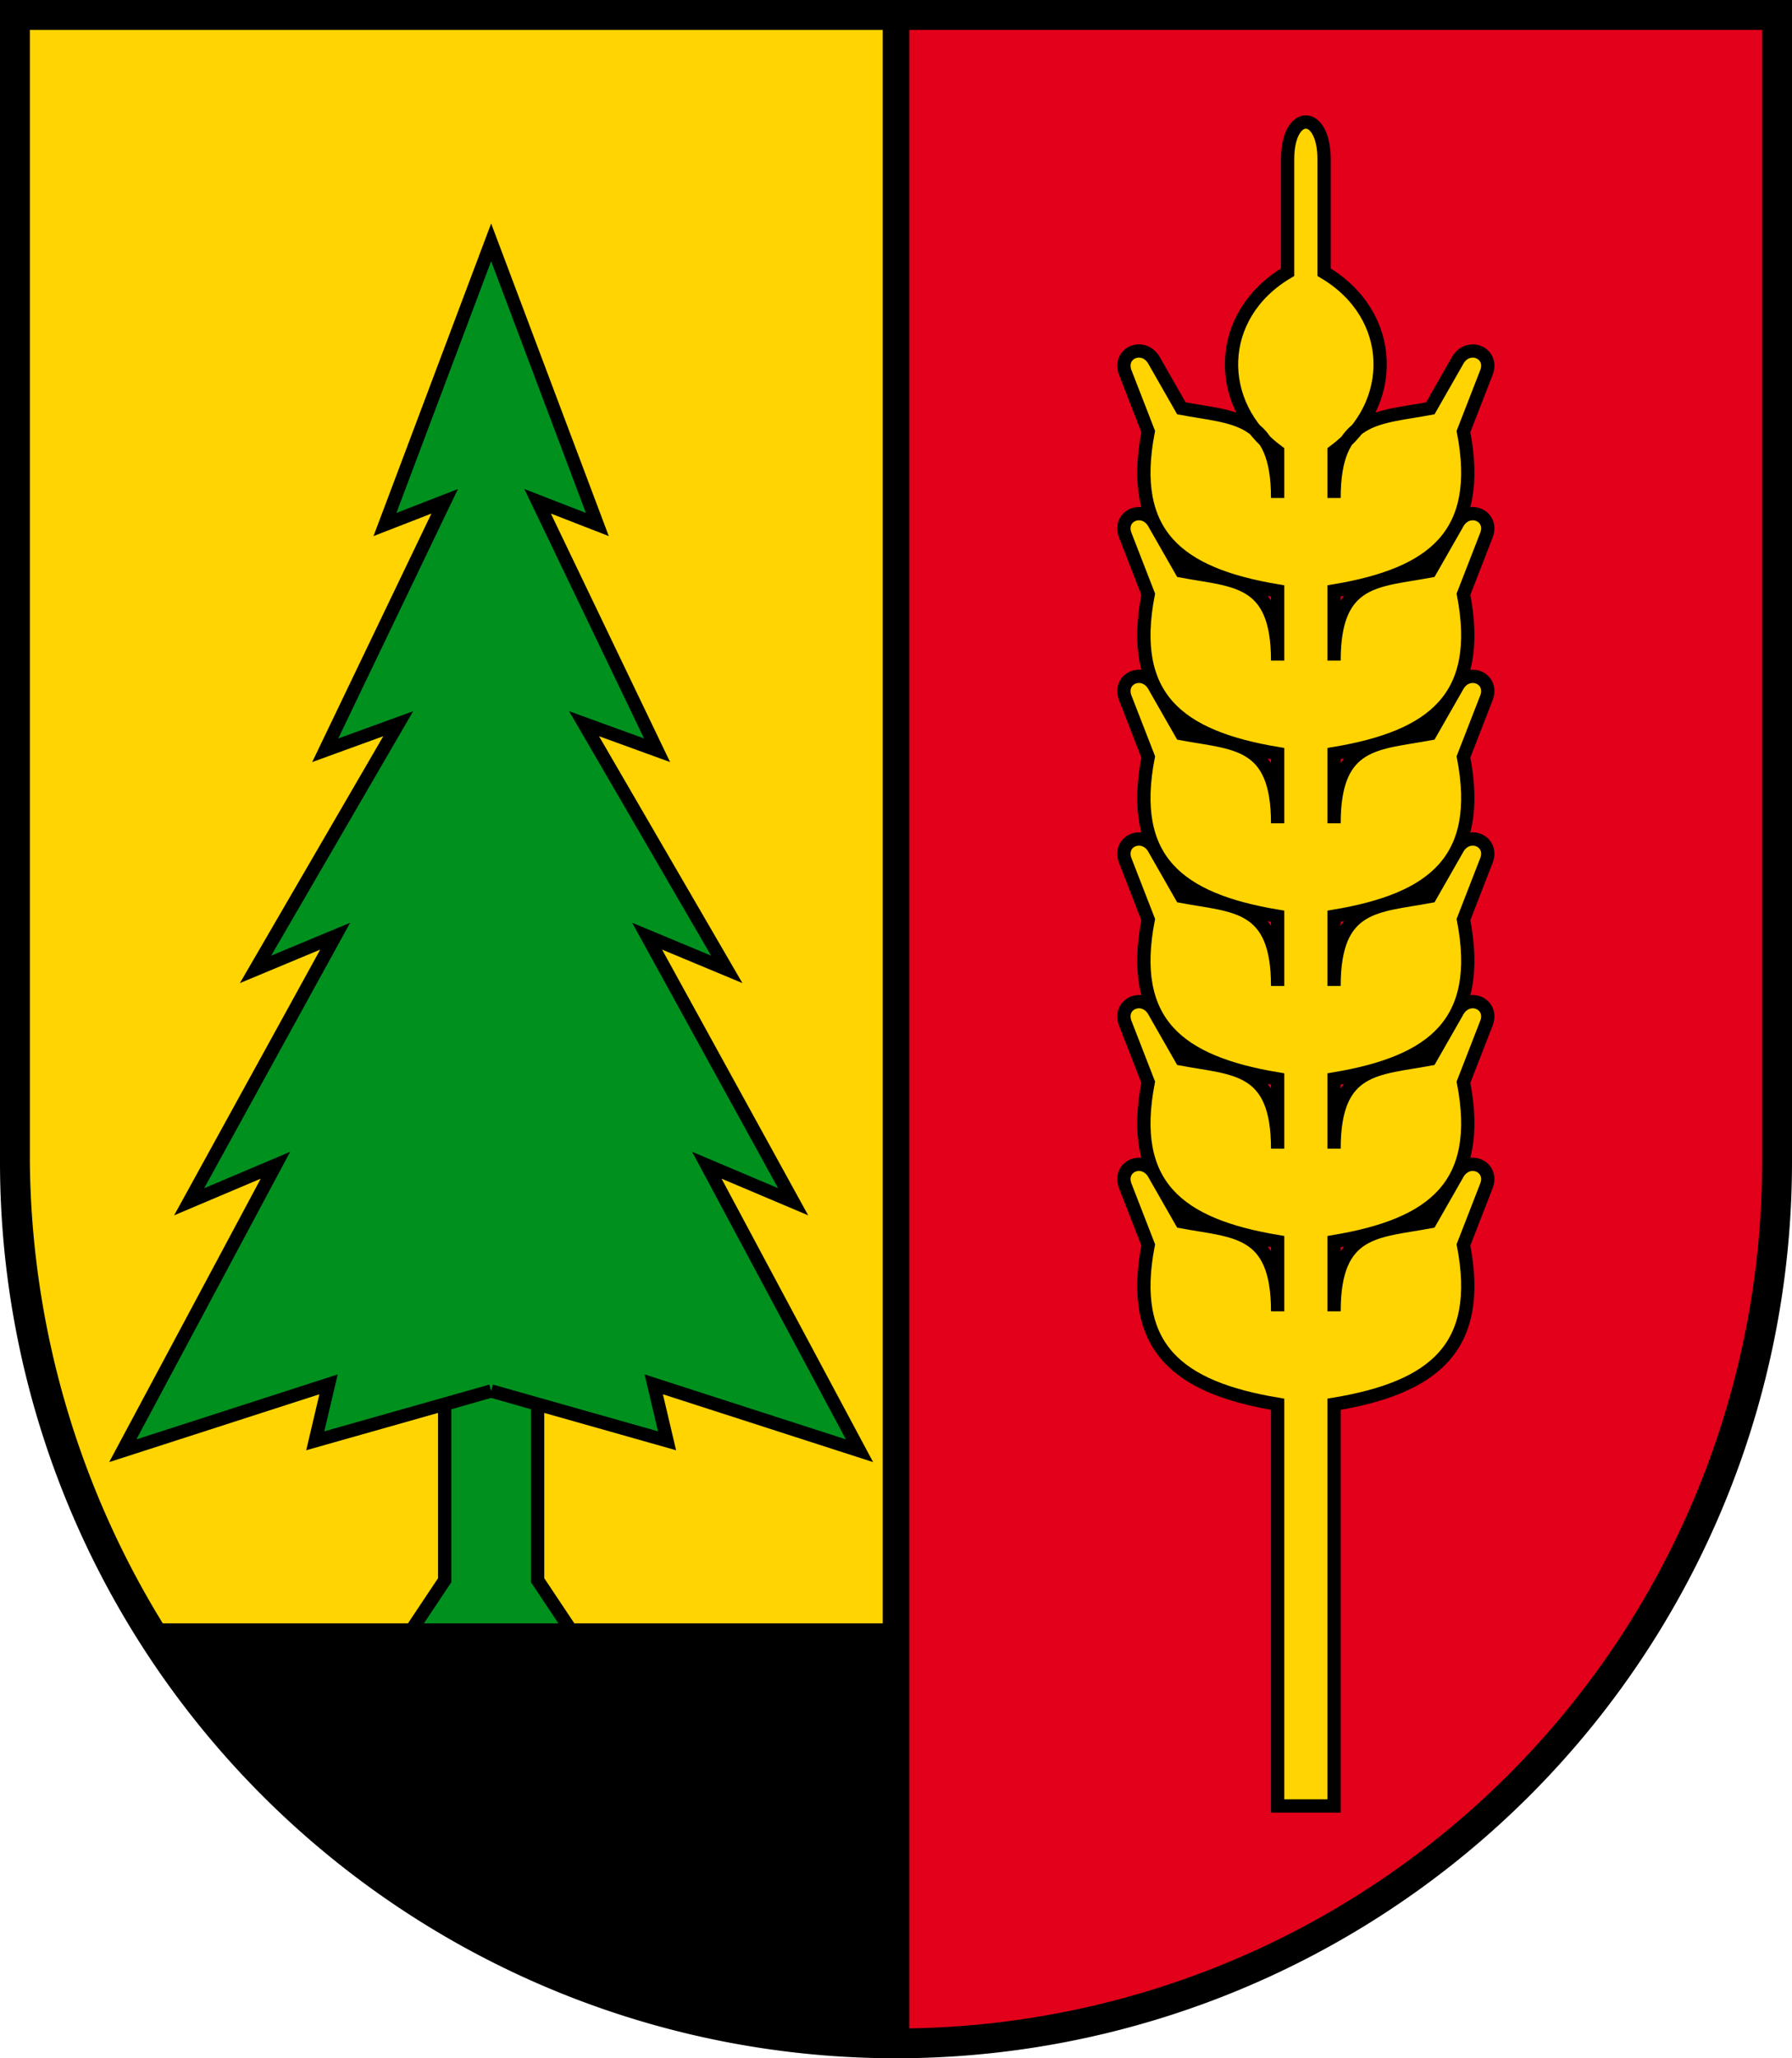
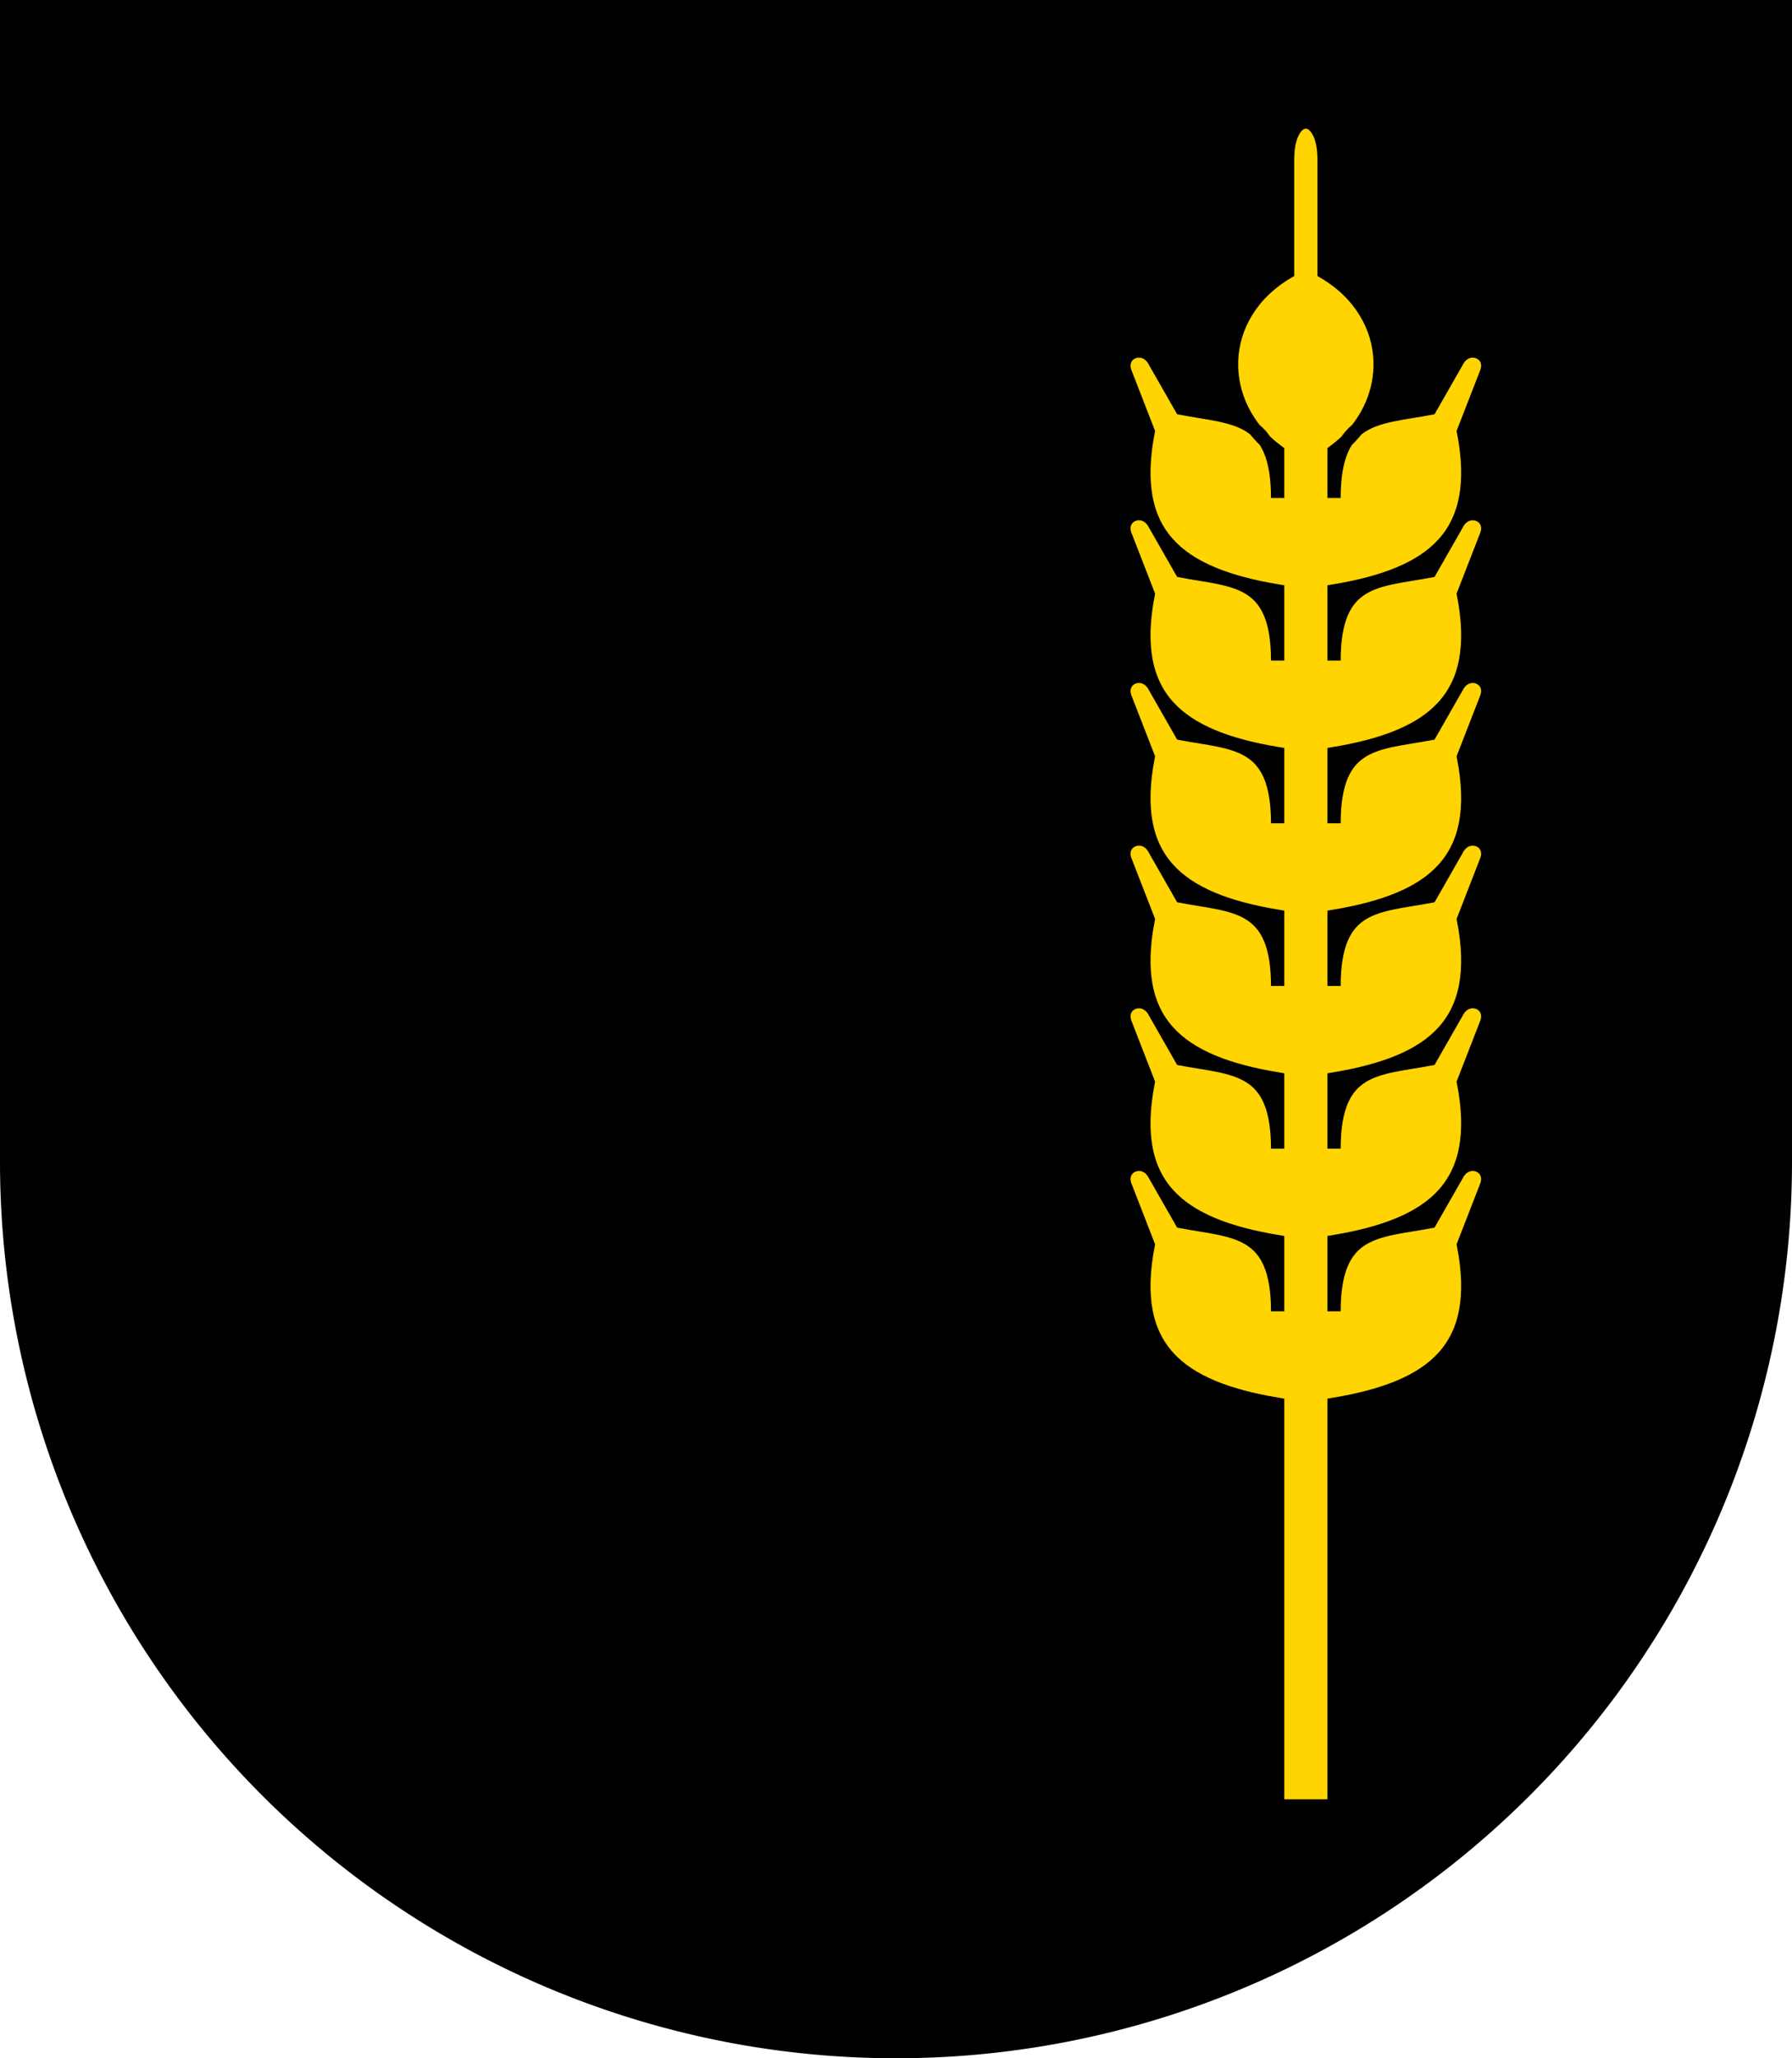
<svg xmlns="http://www.w3.org/2000/svg" version="1.1" width="540" height="620" viewBox="0,0 540,620">
  <title>Wappen von Wenslingen</title>
  <desc>Wappen der Schweizer Gemeinde Wenslingen, Kanton Baselland</desc>
  <path d="M 0,0 V 350 a 270,270 0 0,0 540,0 V 0" />
-   <path d="M 274,9 V 611 A 261,261 0 0,0 531,350 V 9" fill="#e2001a" />
-   <path d="M 9,9 V 350 A 270,270 0 0,0 49.055,489 H 266 V 9" fill="#ffd400" />
  <g stroke="black" stroke-width="4">
-     <path d="M 124,491 l 10,-15 0,-53 14,-4 -53,15 4,-17 -62,20 46,-86 -26,11 44,-80 -24,10 43,-74 -22,8 36,-75 -18,7 32,-85 32,85 -18,-7 36,75 -22,-8 43,74 -24,-10 44,80 -26,-11 46,86 -62,-20 4,17 -53,-15 14,4 0,53 10,15 z" fill="#00901e" />
    <path d="M 385,423 c -30,-5 -45,-17 -39,-48 l -7,-18 c -2,-6 6,-9 9,-3 l 8,14 c 16,3 29,2 29,27 v -21 c -30,-5 -45,-17 -39,-48 l -7,-18 c -2,-6 6,-9 9,-3 l 8,14 c 16,3 29,2 29,27 v -21 c -30,-5 -45,-17 -39,-48 l -7,-18 c -2,-6 6,-9 9,-3 l 8,14 c 16,3 29,2 29,27 v -21 c -30,-5 -45,-17 -39,-48 l -7,-18 c -2,-6 6,-9 9,-3 l 8,14 c 16,3 29,2 29,27 v -21 c -30,-5 -45,-17 -39,-48 l -7,-18 c -2,-6 6,-9 9,-3 l 8,14 c 16,3 29,2 29,27 v -21 c -30,-5 -45,-17 -39,-48 l -7,-18 c -2,-6 6,-9 9,-3 l 8,14 c 16,3 29,2 29,27 v -14 c -19,-14 -19,-41 3,-54 V 48 c 0,-15 11,-15 11,0 v 34 c 22,13 22,40 3,54 v 14 c 0,-25 13,-24 29,-27 l 8,-14 c 3,-6 11,-3 9,3 l -7,18 c 6,31 -9,43 -39,48 v 21 c 0,-25 13,-24 29,-27 l 8,-14 c 3,-6 11,-3 9,3 l -7,18 c 6,31 -9,43 -39,48 v 21 c 0,-25 13,-24 29,-27 l 8,-14 c 3,-6 11,-3 9,3 l -7,18 c 6,31 -9,43 -39,48 v 21 c 0,-25 13,-24 29,-27 l 8,-14 c 3,-6 11,-3 9,3 l -7,18 c 6,31 -9,43 -39,48 v 21 c 0,-25 13,-24 29,-27 l 8,-14 c 3,-6 11,-3 9,3 l -7,18 c 6,31 -9,43 -39,48 v 21 c 0,-25 13,-24 29,-27 l 8,-14 c 3,-6 11,-3 9,3 l -7,18 c 6,31 -9,43 -39,48 v 121 h -17 z" fill="#ffd400" />
  </g>
</svg>